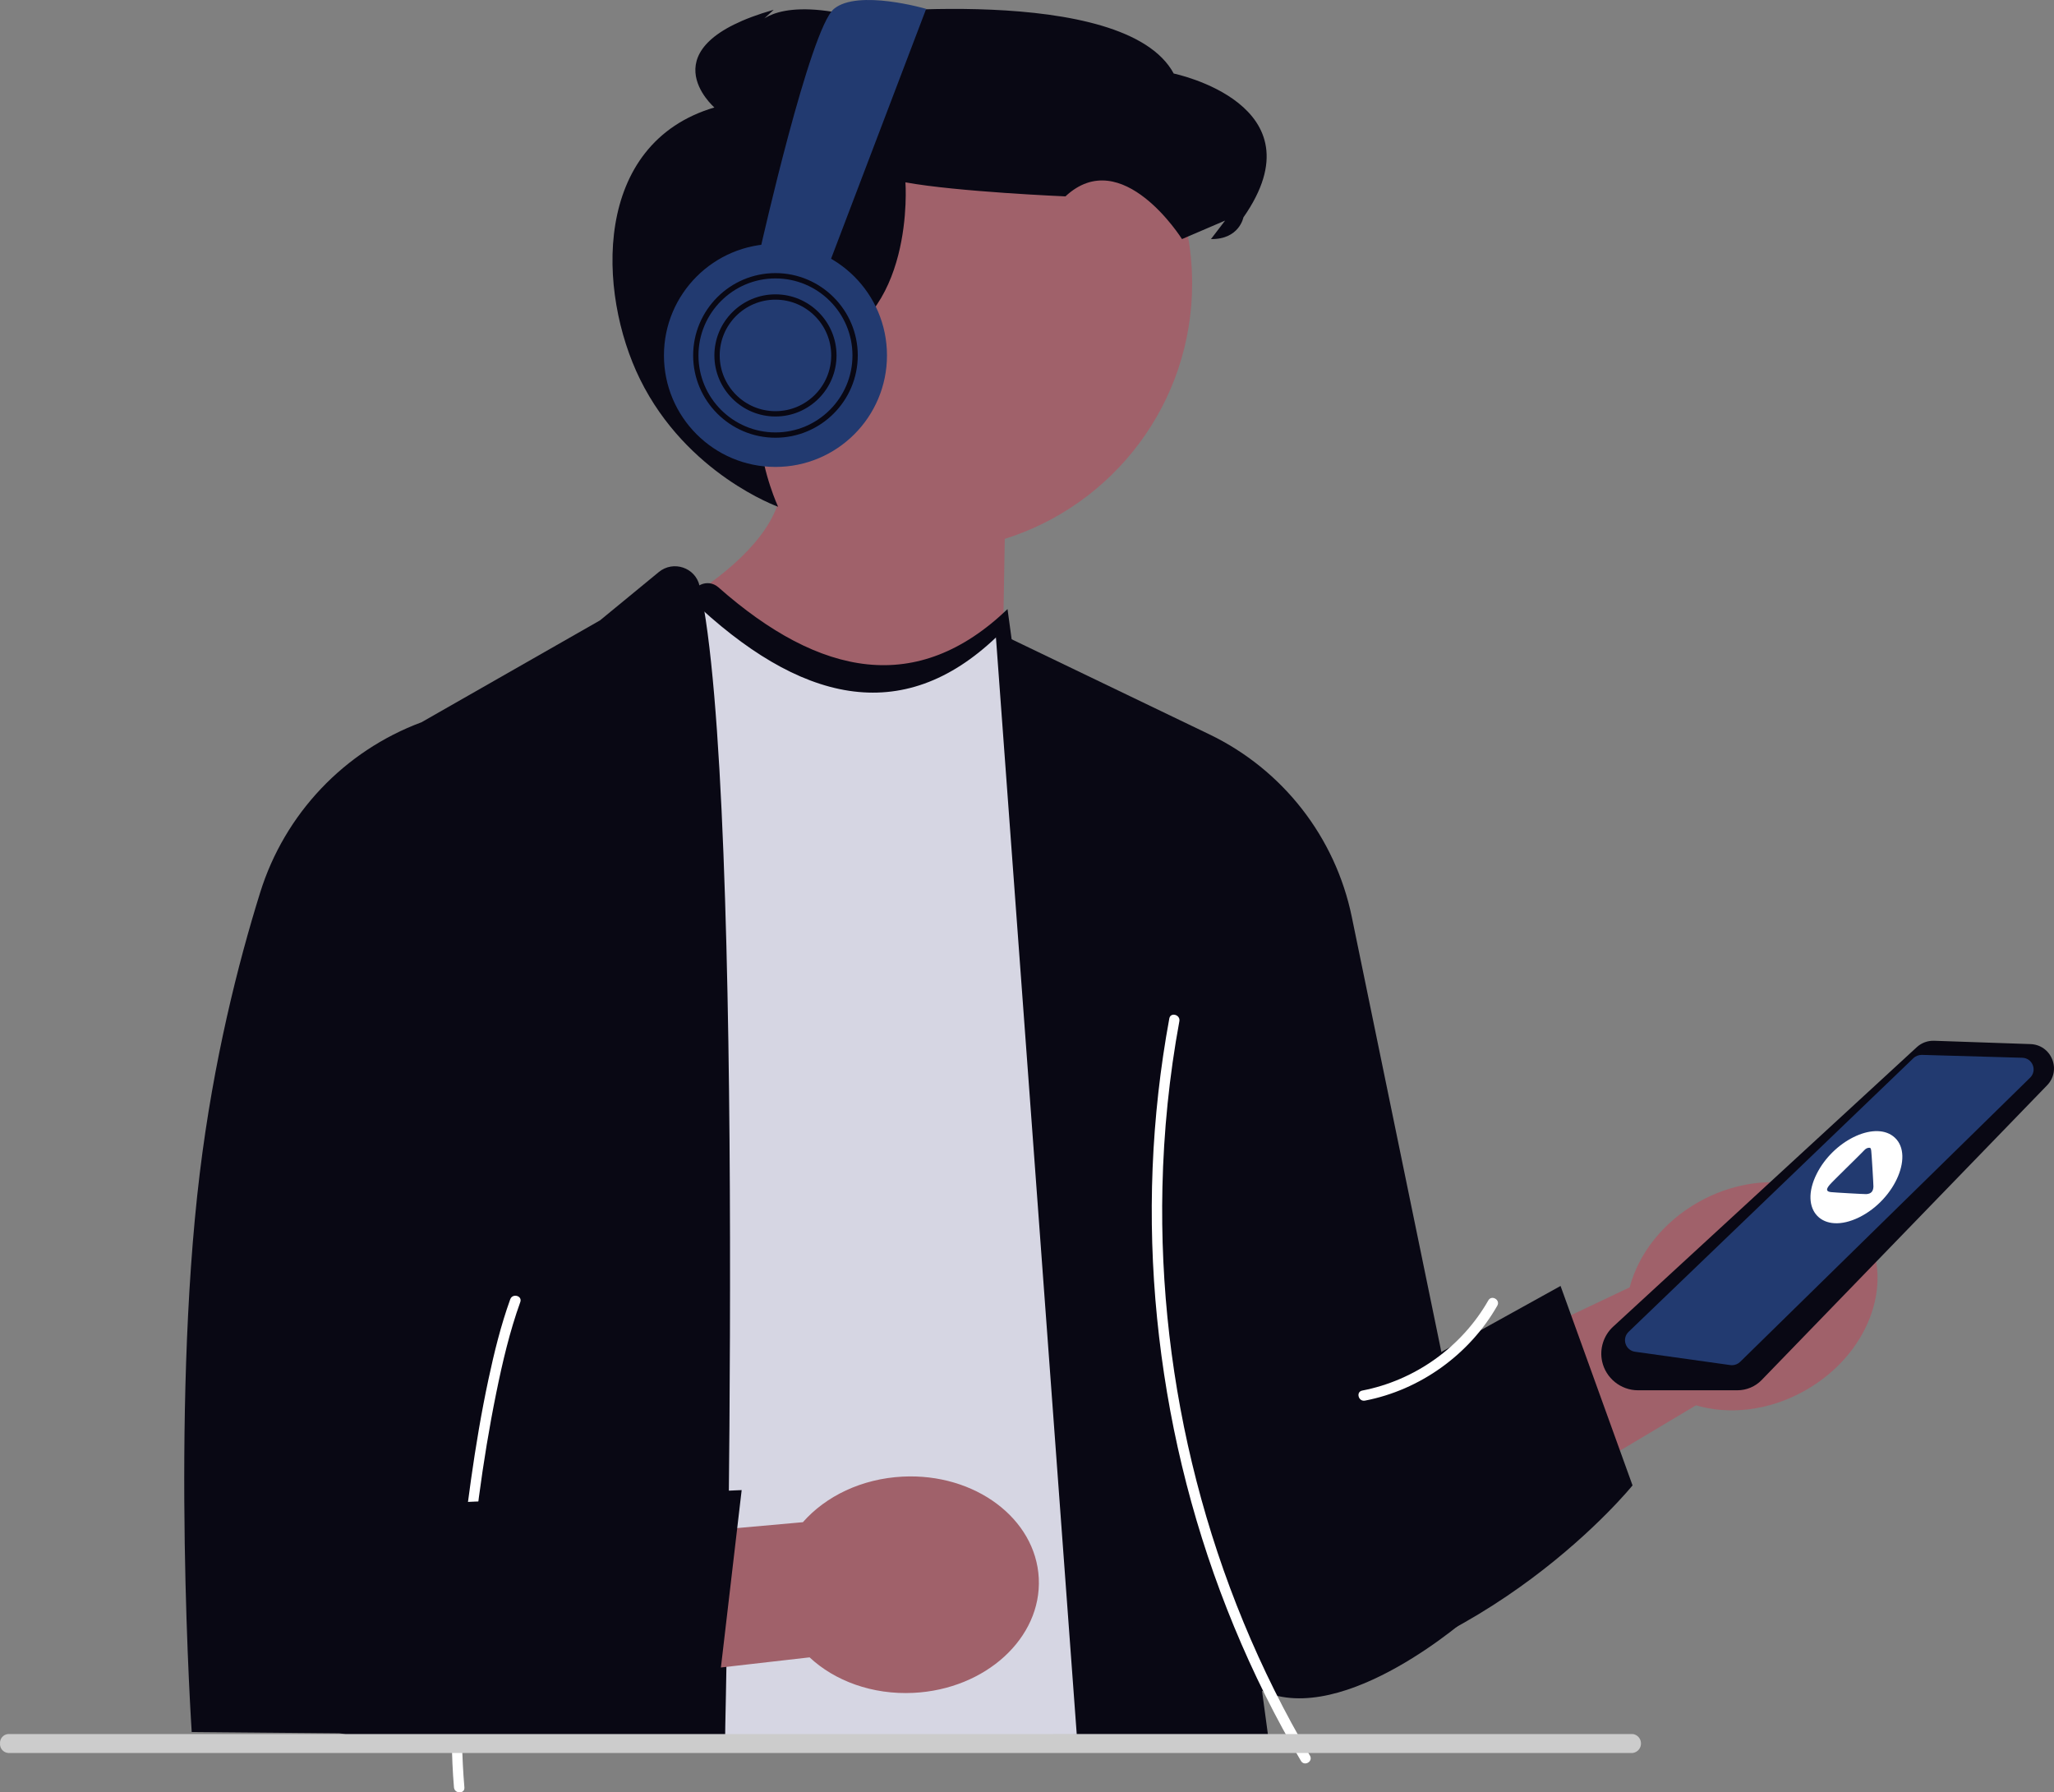
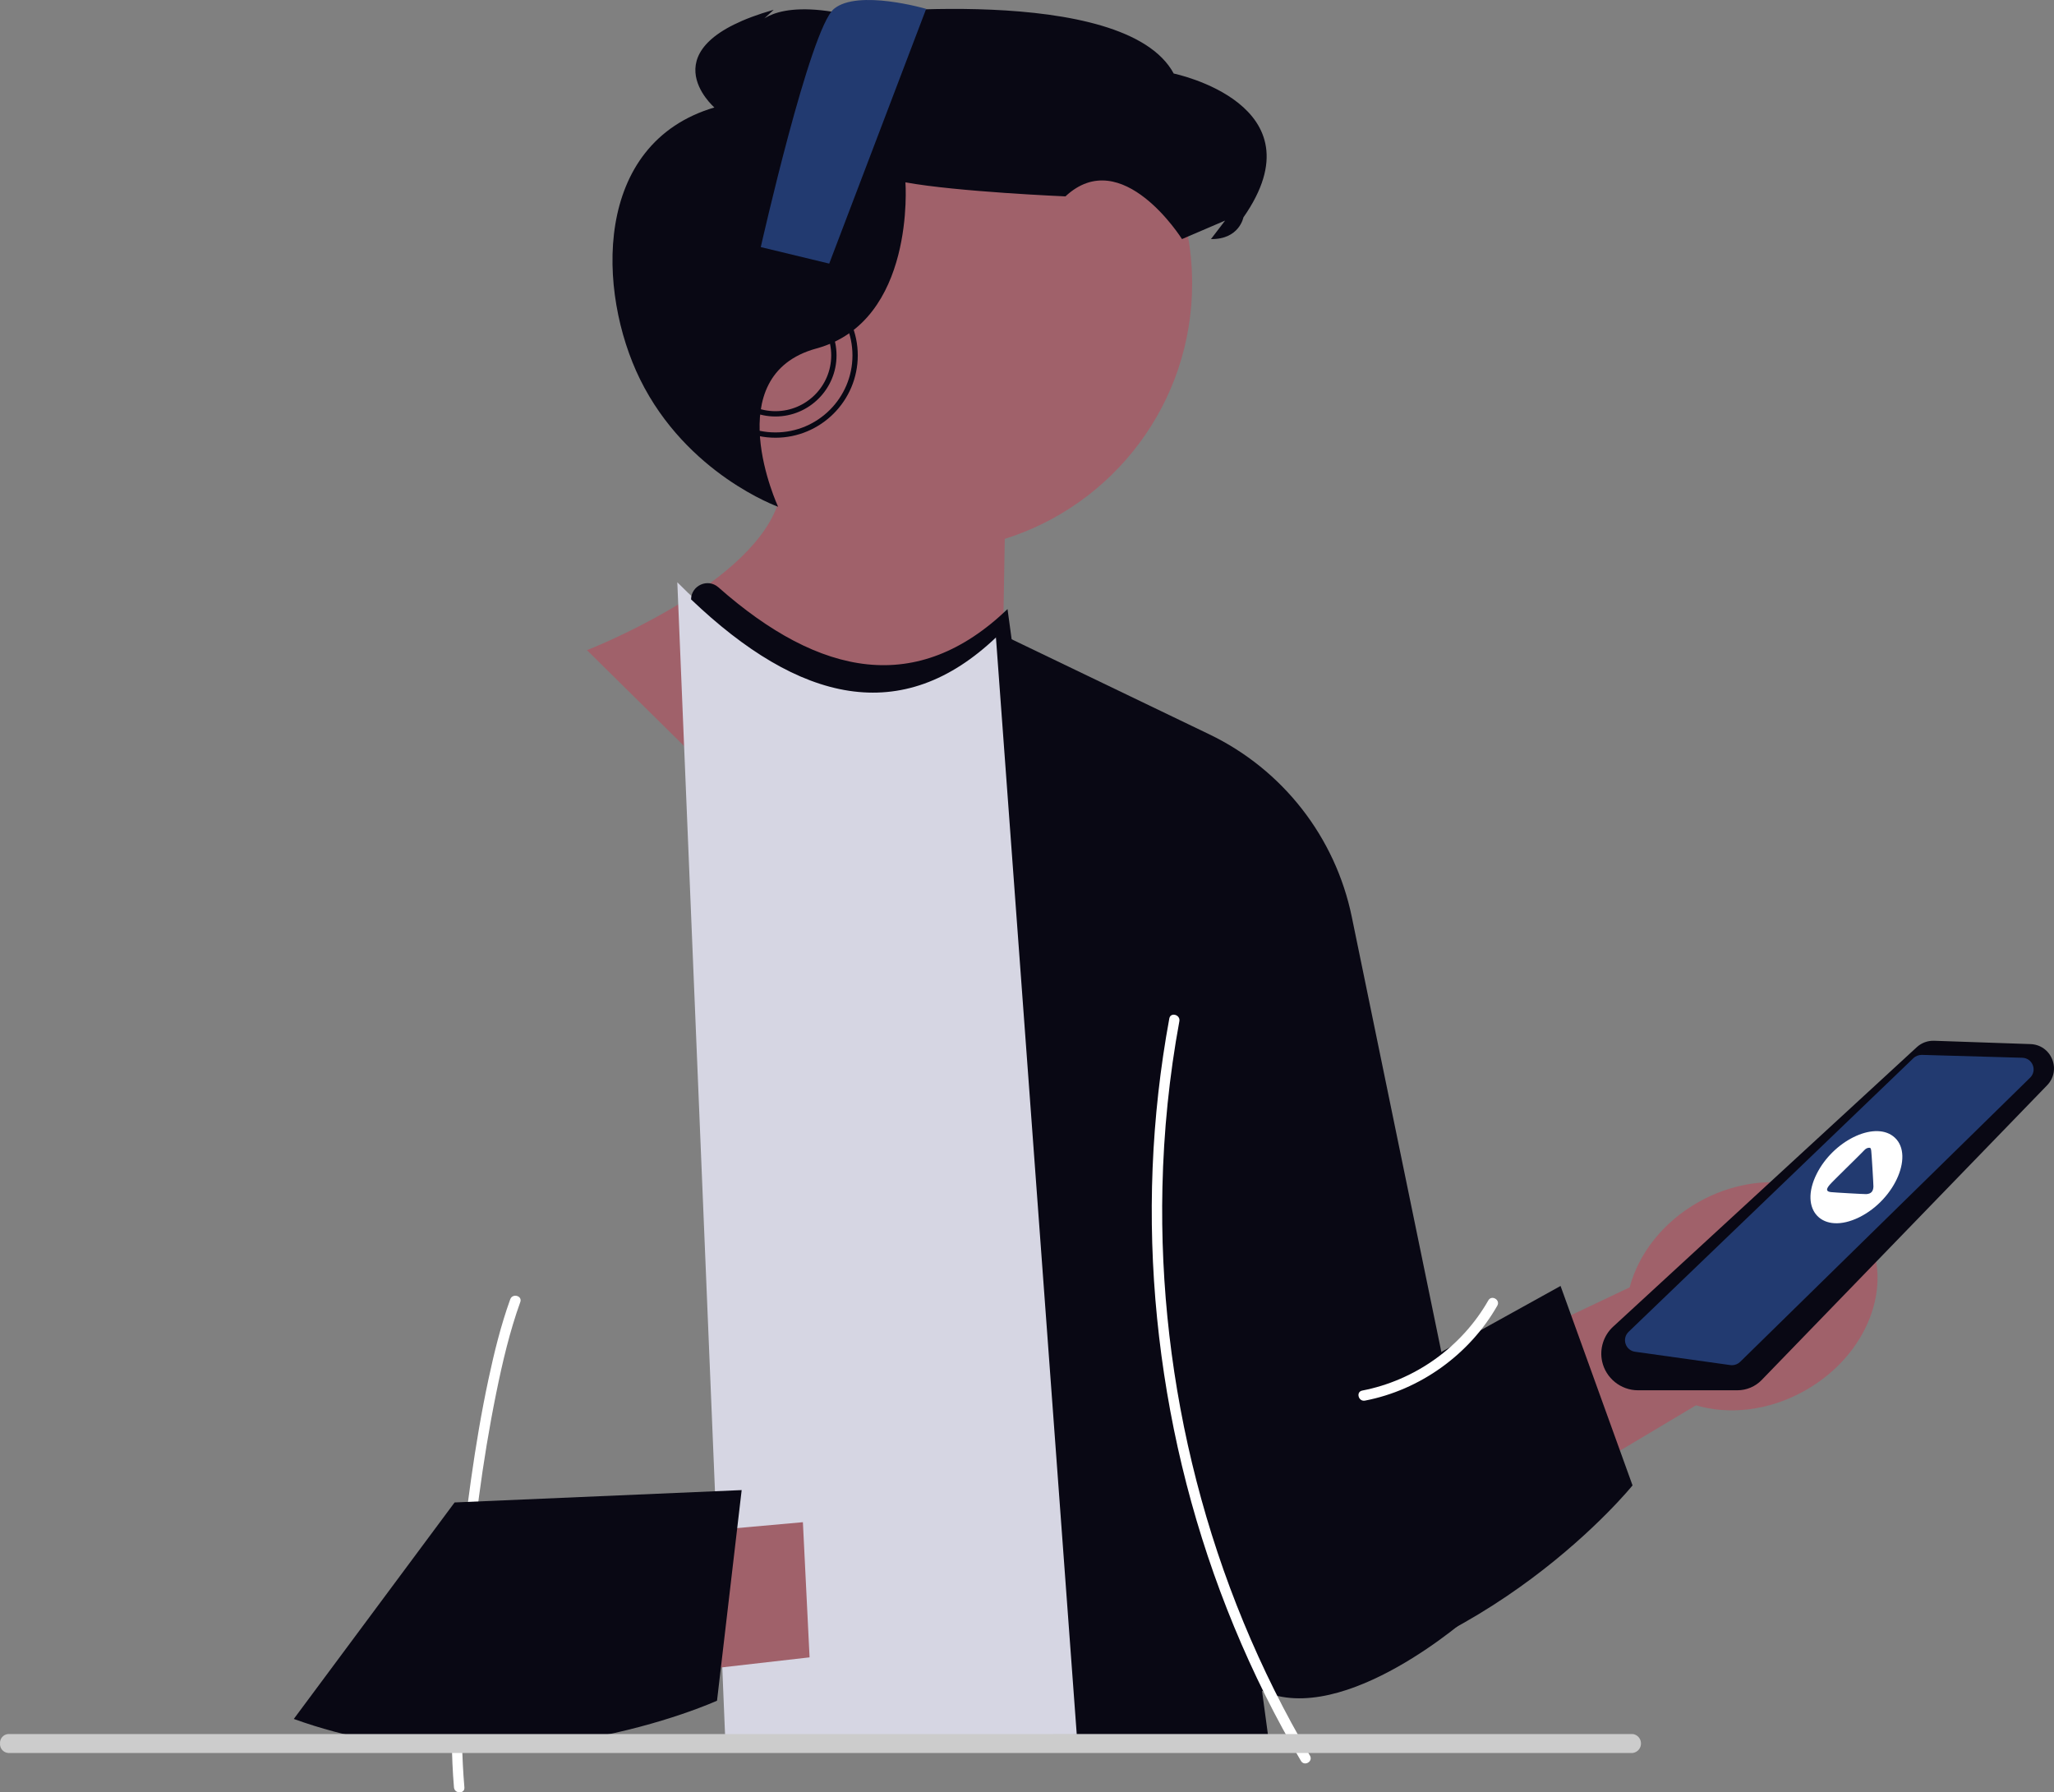
<svg xmlns="http://www.w3.org/2000/svg" width="591.297" height="515.957" viewBox="0 0 591.297 515.957" role="img" artist="Katerina Limpitsouni" source="https://undraw.co/">
  <rect x="0" y="0" width="591.297" height="515.957" fill="#808080" stroke="none" />
  <path d="M189.168,81.632c0-42.532,34.479-77.011,77.011-77.011,42.532,0,77.011,34.479,77.011,77.011,0,34.494-22.679,63.686-53.938,73.49l-2.574,148.208-117.708-116.179s45.895-17.77,54.687-41.318c-20.781-13.791-34.489-37.391-34.489-64.202Z" fill="#a0616a" />
  <path d="M224.002,145.877s-26.276-9.358-39.745-36.688c-12.372-25.104-13.729-67.868,21.4-78.254,0,0-20.239-17.474,17.075-28.12l-4.963,4.579s4.38-7.91,26.009-3.232c0,0,79.924-9.309,94.11,17.007,0,0,42.896,8.791,20.053,41.422,0,0-1.181,6.35-9.332,6.23l4.072-5.326-12.411,5.326s-17.262-27.495-33.554-12.292c0,0-31.159-1.311-46.062-4.041,0,0,2.991,40.025-25.612,47.82-28.604,7.795-11.039,45.569-11.039,45.569Z" fill="#090814" />
  <path d="M488.239,404.528l-140.756,83.965-11.705-54.552,133.367-63.366c2.526-9.587,9.511-18.756,19.871-24.582,18.127-10.194,39.661-6.297,48.097,8.705,8.436,15.002.581,35.427-17.546,45.621-10.36,5.826-21.823,7.031-31.327,4.21Z" fill="#a0616a" />
  <path d="M500.185,400.206h-28.669c-4.923,0-9.256-3.492-10.303-8.302h0c-.793-3.644.419-7.476,3.163-10.001l87.422-80.463c1.361-1.251,3.133-1.905,4.979-1.844l27.754.957c2.803.097,5.197,1.774,6.246,4.376,1.049,2.601.489,5.468-1.463,7.484l-82.182,84.85c-1.811,1.871-4.343,2.942-6.947,2.942Z" fill="#090814" />
  <path d="M266.62,2.553s-19.649-5.744-26.548,0c-6.899,5.744-21.062,68.574-21.062,68.574l19.703,4.756L266.62,2.553Z" fill="#223A70" />
-   <circle cx="223.237" cy="102.31" r="32.102" fill="#223A70" />
  <path d="M223.237,126.005c-13.065,0-23.694-10.629-23.694-23.694s10.629-23.694,23.694-23.694,23.694,10.629,23.694,23.694-10.629,23.694-23.694,23.694ZM223.237,80.145c-12.222,0-22.166,9.944-22.166,22.166s9.943,22.166,22.166,22.166,22.166-9.944,22.166-22.166-9.943-22.166-22.166-22.166Z" fill="#090814" />
  <path d="M223.237,119.89c-9.693,0-17.58-7.887-17.58-17.58s7.886-17.58,17.58-17.58,17.58,7.887,17.58,17.58-7.886,17.58-17.58,17.58ZM223.237,86.259c-8.851,0-16.051,7.2-16.051,16.051s7.2,16.051,16.051,16.051,16.051-7.2,16.051-16.051-7.2-16.051-16.051-16.051Z" fill="#090814" />
  <path d="M194.983,167.618c32.442,32.598,63.25,41.349,91.596,14.169l40.035,293.358-16.646,24.119-101.232.288-13.753-331.935Z" fill="#d6d6e3" />
-   <path d="M189.656,164.669l-16.928,13.913-51.392,29.332c-22.227,8.262-39.37,26.344-46.431,48.982-6.38,20.454-13.44,48.352-17.402,80.883-8.447,69.355-2.313,160.805-2.313,160.805l78.132.679-3.397-45.86-12.569-113.461.333,159.61h91.047s6.231-270.71-7.347-330.913c-1.189-5.272-7.559-7.402-11.734-3.97Z" fill="#090814" />
  <path d="M286.579,181.787l61.562,29.602c21.113,10.152,36.277,29.578,41.002,52.524l25.794,125.286,8.43,75.786s-36.266,32.479-60.065,21.709l1.699,12.569h-55.032l-23.389-317.477Z" fill="#090814" />
  <path d="M376.89,410.262l72.357-40.085,20.722,57.41s-41.594,51.535-106.667,59.109l13.588-76.434Z" fill="#090814" />
  <path d="M498.588,392.991c-.153,0-.307-.012-.459-.033l-27.446-3.843c-1.28-.179-2.322-1.054-2.72-2.283-.398-1.23-.067-2.55.865-3.445l82.011-78.794c.641-.618,1.519-.93,2.414-.933l28.919.83c1.365.039,2.522.852,3.021,2.124.498,1.272.202,2.656-.774,3.613l-83.481,81.808c-.627.614-1.48.954-2.348.955Z" fill="#223A70" />
  <path d="M544.955,327.051c6.364,4.786.767,18.194-9.755,23.367-10.491,5.158-17.484-2.005-12.217-12.513,4.727-9.43,16.277-15.136,21.972-10.854Z" fill="#fff" />
  <path d="M538.418,330.472c.177.109.223.55.264.784.087.487.654,9.779.631,10.321-.059,1.364-.643,2.087-2.083,2.161-.534.027-9.512-.484-10.186-.58-1.089-.154-1.59-.6-.363-2.049,1.003-1.184,8.311-8.217,10.241-10.248.447-.407,1.177-.587,1.496-.389Z" fill="#223A70" />
  <path d="M377.109,505.393c-14.562-24.654-25.527-51.349-32.674-79.071-7.109-27.576-10.433-56.105-9.8-84.578.356-16.025,1.973-32.01,4.875-47.774.347-1.887-2.543-2.697-2.893-.798-2.613,14.196-4.224,28.575-4.807,42.998-.583,14.432-.147,28.904,1.284,43.276,1.424,14.295,3.807,28.497,7.154,42.468,3.366,14.046,7.702,27.861,12.985,41.304,5.277,13.429,11.475,26.498,18.596,39.048.882,1.555,1.78,3.102,2.689,4.641.981,1.661,3.575.154,2.59-1.514h0Z" fill="#fff" />
  <path d="M428.448,374.34c-7.65,13.424-21.133,23.03-36.297,25.951-1.894.365-1.092,3.257.798,2.893,15.884-3.059,30.086-13.283,38.09-27.33.957-1.68-1.634-3.193-2.59-1.514h0Z" fill="#fff" />
  <path d="M133.688,514.519c-1.513-17.655-.436-35.618.987-53.241,1.633-20.228,4.143-40.461,8.193-60.356,1.794-8.811,3.857-17.639,6.911-26.11.656-1.819-2.242-2.603-2.893-.798-2.703,7.498-4.611,15.28-6.276,23.066-2.039,9.538-3.648,19.167-5.014,28.823-2.869,20.278-4.784,40.744-5.38,61.22-.266,9.122-.308,18.294.472,27.395.164,1.909,3.165,1.927,3,0h0Z" fill="#fff" />
-   <path d="M233.057,477.089l-111.477,12.74,10.701-42.803,98.853-8.844c6.541-7.45,16.886-12.535,28.757-13.122,20.771-1.027,38.299,12.076,39.148,29.266.85,17.19-15.3,31.958-36.071,32.984-11.871.587-22.666-3.454-29.911-10.222Z" fill="#a0616a" />
+   <path d="M233.057,477.089l-111.477,12.74,10.701-42.803,98.853-8.844Z" fill="#a0616a" />
  <path d="M130.867,432.497l82.642-3.556-7.095,60.622s-60.229,27.538-121.837,5.256l46.289-62.322Z" fill="#090814" />
  <path d="M286.987,183.241l39.638,290.455,3.454-5.004-40.035-293.358c-25.899,24.833-53.852,19.672-83.229-6.266-3.063-2.704-7.821-.528-7.875,3.471,31.14,29.712,60.736,36.888,88.047,10.702Z" fill="#090814" />
  <path d="M470.011,504.614H2.36c-1.406-.107-2.445-1.33-2.354-2.736-.091-1.391.948-2.614,2.354-2.721h467.651c1.239.152,2.217,1.132,2.369,2.369.199,1.514-.855,2.889-2.369,3.089Z" fill="#ccc" />
</svg>